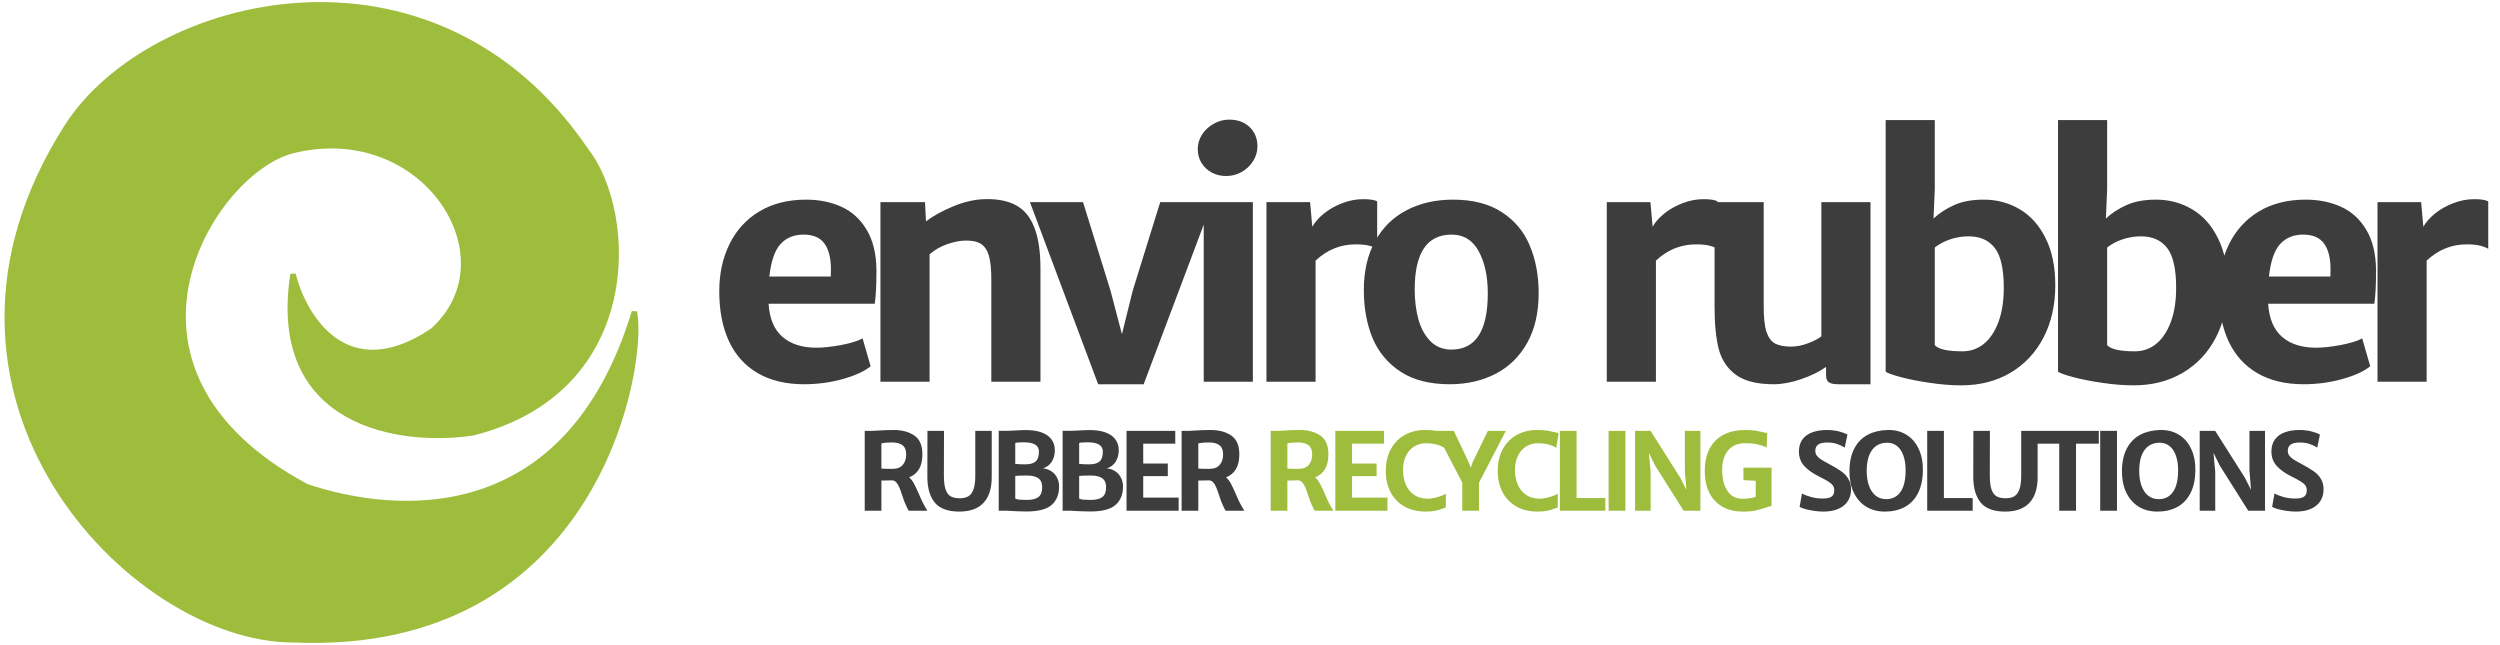
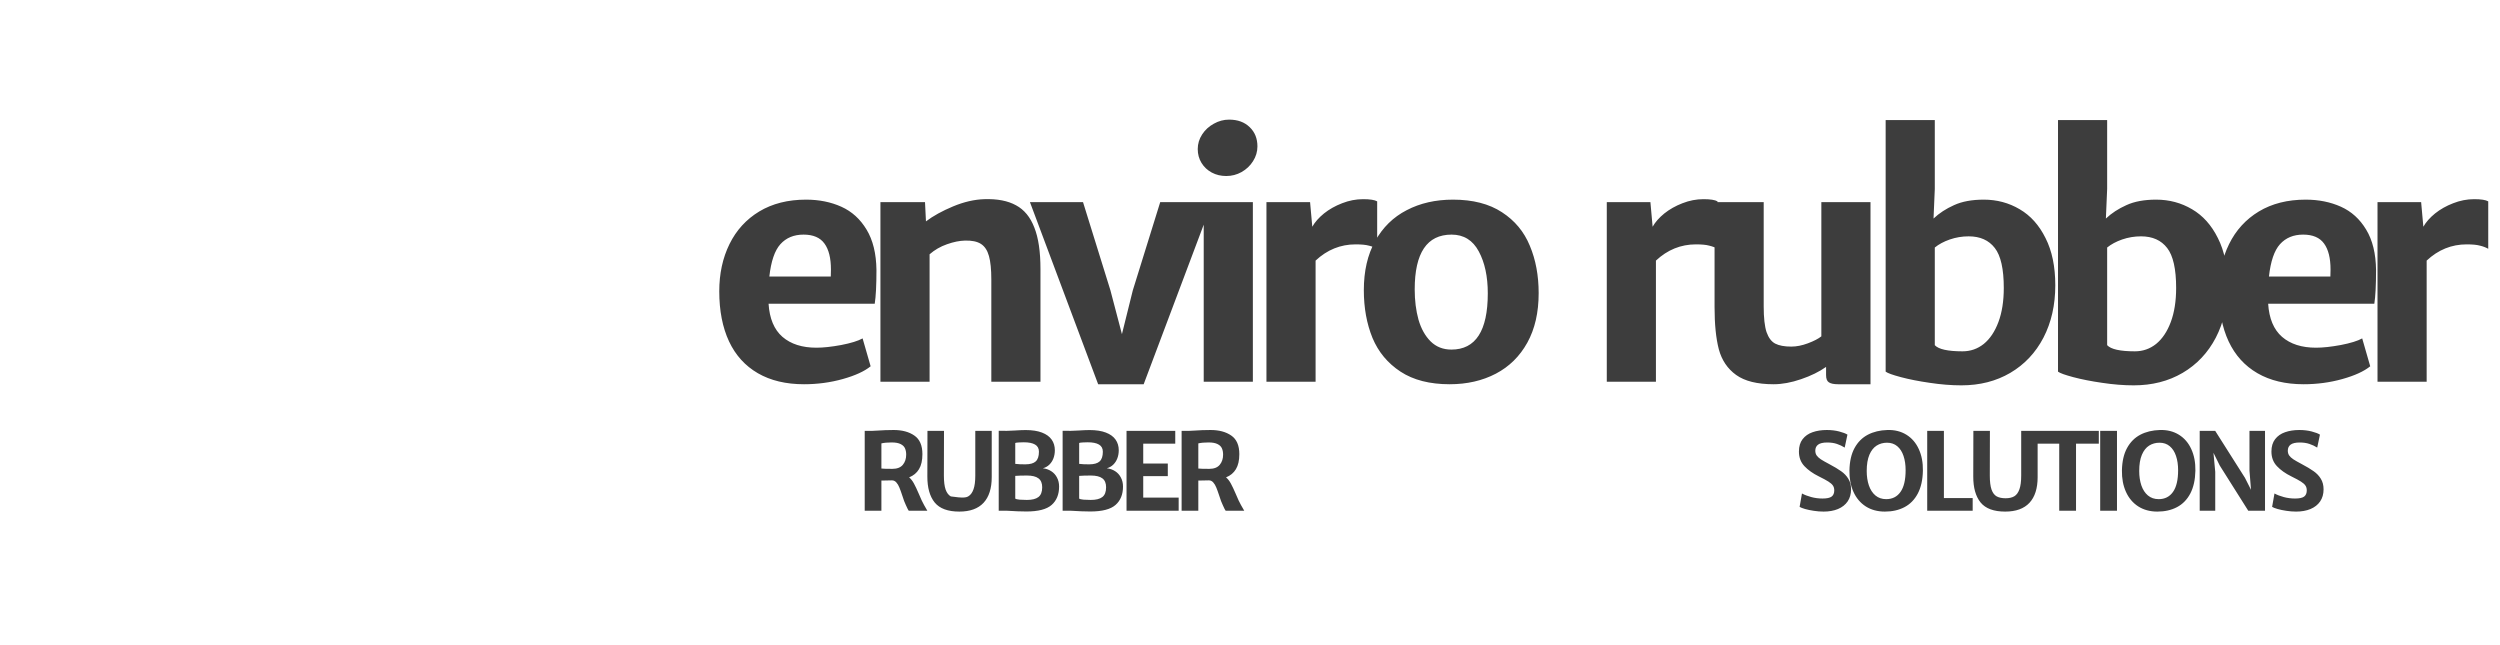
<svg xmlns="http://www.w3.org/2000/svg" width="465" height="120" viewBox="0 0 465 120" fill="none">
-   <path d="M80.5 61.5C64.5 72.3 56.5 59 54.5 51C50.1 79.4 75 82.5 88 80.5C119.5 72.5 118 39.5 109 28C80.5 -14 27.86 -0.5 12.5 23.5C-19.5 73.5 24.5 119 54.5 119C111 121.5 120 68 118 58C105.5 99 73.333 96 57 90.5C16 68.5 39.5 31.674 54.5 28C79 22 95.5 48 80.5 61.5Z" fill="#9EBD3D" stroke="#9EBD3D" />
  <path d="M163.021 50.228C163.021 53.041 162.914 55.131 162.699 56.498H142.953C143.129 59.252 143.988 61.303 145.531 62.65C147.094 63.998 149.203 64.672 151.859 64.672C153.129 64.672 154.662 64.506 156.459 64.174C158.275 63.822 159.604 63.412 160.443 62.943L161.938 68.129C160.785 69.066 159.057 69.857 156.752 70.502C154.447 71.147 152.045 71.469 149.545 71.469C146.186 71.469 143.324 70.785 140.961 69.418C138.598 68.051 136.811 66.078 135.6 63.5C134.389 60.902 133.783 57.797 133.783 54.184C133.783 50.902 134.418 47.973 135.688 45.395C136.957 42.816 138.803 40.795 141.225 39.33C143.666 37.865 146.566 37.133 149.926 37.133C152.348 37.133 154.535 37.572 156.488 38.451C158.441 39.33 160.004 40.746 161.176 42.699C162.367 44.652 162.982 47.162 163.021 50.228ZM154.525 51.43C154.545 51.137 154.555 50.707 154.555 50.141C154.555 48.012 154.154 46.4 153.354 45.307C152.553 44.193 151.254 43.637 149.457 43.637C147.66 43.637 146.225 44.232 145.15 45.424C144.096 46.596 143.412 48.598 143.1 51.43H154.525ZM172.052 37.602L172.228 41.176C173.575 40.16 175.255 39.232 177.267 38.393C179.279 37.553 181.222 37.103 183.097 37.045C185.499 36.967 187.462 37.348 188.986 38.188C190.509 39.008 191.642 40.385 192.384 42.318C193.146 44.232 193.527 46.81 193.527 50.053V71H184.386V52.016C184.386 50.121 184.239 48.656 183.946 47.621C183.654 46.566 183.155 45.815 182.452 45.365C181.749 44.916 180.753 44.711 179.464 44.75C178.487 44.77 177.384 44.994 176.154 45.424C174.923 45.853 173.839 46.478 172.902 47.299V71H163.761V37.602H172.052ZM225.467 37.602L212.723 71.469H204.256L191.571 37.602H201.444L206.541 54.008L208.68 62.152L210.702 54.008L215.799 37.602H225.467ZM233.033 37.602V71H223.892V37.602H233.033ZM222.779 27.729C222.779 26.752 223.052 25.844 223.599 25.004C224.146 24.164 224.869 23.5 225.767 23.012C226.666 22.504 227.613 22.25 228.609 22.25C230.211 22.25 231.49 22.719 232.447 23.656C233.404 24.574 233.882 25.766 233.882 27.23C233.882 28.207 233.609 29.125 233.062 29.984C232.535 30.824 231.822 31.498 230.923 32.006C230.045 32.494 229.097 32.738 228.082 32.738C227.086 32.738 226.187 32.523 225.386 32.094C224.586 31.664 223.951 31.068 223.482 30.307C223.013 29.545 222.779 28.686 222.779 27.729ZM253.548 37.045C254.817 37.045 255.686 37.182 256.155 37.455V46.273C255.706 46.02 255.188 45.824 254.602 45.688C254.036 45.531 253.216 45.453 252.141 45.453C249.329 45.453 246.848 46.459 244.7 48.471V71H235.559V37.602H243.675L244.085 42.172C244.573 41.312 245.296 40.492 246.253 39.711C247.229 38.93 248.352 38.295 249.622 37.807C250.911 37.299 252.22 37.045 253.548 37.045ZM253.672 53.978C253.672 50.404 254.375 47.357 255.781 44.838C257.188 42.299 259.141 40.385 261.641 39.096C264.141 37.787 267.012 37.133 270.254 37.133C273.945 37.133 276.982 37.914 279.365 39.477C281.748 41.02 283.477 43.1 284.551 45.717C285.645 48.315 286.191 51.254 286.191 54.535C286.191 58.129 285.488 61.195 284.082 63.734C282.676 66.273 280.723 68.197 278.223 69.506C275.723 70.814 272.861 71.469 269.639 71.469C265.928 71.469 262.881 70.688 260.498 69.125C258.115 67.562 256.377 65.473 255.283 62.855C254.209 60.219 253.672 57.26 253.672 53.978ZM276.729 54.565C276.729 51.44 276.172 48.842 275.059 46.772C273.945 44.682 272.256 43.637 269.99 43.637C265.42 43.637 263.135 47.035 263.135 53.832C263.135 55.883 263.369 57.758 263.838 59.457C264.326 61.137 265.078 62.484 266.094 63.5C267.129 64.516 268.418 65.023 269.961 65.023C274.473 65.023 276.729 61.537 276.729 54.565ZM316.85 37.045C318.12 37.045 318.989 37.182 319.457 37.455V46.273C319.008 46.02 318.491 45.824 317.905 45.688C317.338 45.531 316.518 45.453 315.444 45.453C312.631 45.453 310.151 46.459 308.002 48.471V71H298.862V37.602H306.977L307.387 42.172C307.875 41.312 308.598 40.492 309.555 39.711C310.532 38.93 311.655 38.295 312.924 37.807C314.213 37.299 315.522 37.045 316.85 37.045ZM347.912 37.602V71.469H341.877C341.095 71.469 340.529 71.352 340.177 71.117C339.826 70.902 339.65 70.453 339.65 69.769V68.246C338.38 69.144 336.828 69.906 334.992 70.531C333.175 71.156 331.476 71.469 329.894 71.469C326.847 71.469 324.523 70.893 322.921 69.74C321.32 68.588 320.246 66.996 319.699 64.965C319.171 62.934 318.908 60.316 318.908 57.113V37.602H328.048V57.025C328.048 59.115 328.224 60.697 328.576 61.772C328.947 62.826 329.484 63.539 330.187 63.91C330.91 64.281 331.906 64.467 333.175 64.467C334.152 64.467 335.187 64.262 336.281 63.852C337.375 63.441 338.205 63.012 338.771 62.562V37.602H347.912ZM368.983 37.133C371.425 37.133 373.651 37.728 375.663 38.92C377.675 40.092 379.276 41.879 380.468 44.281C381.679 46.664 382.284 49.594 382.284 53.07C382.284 56.723 381.552 59.965 380.087 62.797C378.622 65.609 376.561 67.797 373.905 69.359C371.268 70.902 368.241 71.674 364.823 71.674C362.948 71.674 360.985 71.518 358.934 71.205C356.903 70.912 355.116 70.561 353.573 70.15C352.03 69.74 351.083 69.398 350.731 69.125V22.338H359.872V35.141L359.637 40.648C360.692 39.652 361.962 38.822 363.446 38.158C364.93 37.475 366.776 37.133 368.983 37.133ZM372.704 53.568C372.704 50.033 372.147 47.553 371.034 46.127C369.921 44.682 368.3 43.959 366.171 43.959C364.96 43.959 363.788 44.154 362.655 44.545C361.542 44.935 360.614 45.434 359.872 46.039V64.203C360.575 64.965 362.294 65.346 365.028 65.346C366.512 65.346 367.831 64.887 368.983 63.969C370.136 63.031 371.044 61.674 371.708 59.897C372.372 58.119 372.704 56.01 372.704 53.568ZM401.041 37.133C403.482 37.133 405.709 37.728 407.721 38.92C409.732 40.092 411.334 41.879 412.525 44.281C413.736 46.664 414.342 49.594 414.342 53.07C414.342 56.723 413.609 59.965 412.145 62.797C410.68 65.609 408.619 67.797 405.963 69.359C403.326 70.902 400.299 71.674 396.881 71.674C395.006 71.674 393.043 71.518 390.992 71.205C388.961 70.912 387.174 70.561 385.631 70.15C384.088 69.74 383.141 69.398 382.789 69.125V22.338H391.93V35.141L391.695 40.648C392.75 39.652 394.02 38.822 395.504 38.158C396.988 37.475 398.834 37.133 401.041 37.133ZM404.762 53.568C404.762 50.033 404.205 47.553 403.092 46.127C401.979 44.682 400.357 43.959 398.229 43.959C397.018 43.959 395.846 44.154 394.713 44.545C393.6 44.935 392.672 45.434 391.93 46.039V64.203C392.633 64.965 394.352 65.346 397.086 65.346C398.57 65.346 399.889 64.887 401.041 63.969C402.193 63.031 403.102 61.674 403.766 59.897C404.43 58.119 404.762 56.01 404.762 53.568ZM441.946 50.228C441.946 53.041 441.839 55.131 441.624 56.498H421.878C422.054 59.252 422.913 61.303 424.456 62.65C426.019 63.998 428.128 64.672 430.784 64.672C432.054 64.672 433.587 64.506 435.384 64.174C437.2 63.822 438.529 63.412 439.368 62.943L440.862 68.129C439.71 69.066 437.982 69.857 435.677 70.502C433.372 71.147 430.97 71.469 428.47 71.469C425.111 71.469 422.249 70.785 419.886 69.418C417.523 68.051 415.736 66.078 414.525 63.5C413.314 60.902 412.708 57.797 412.708 54.184C412.708 50.902 413.343 47.973 414.612 45.395C415.882 42.816 417.728 40.795 420.15 39.33C422.591 37.865 425.491 37.133 428.851 37.133C431.273 37.133 433.46 37.572 435.413 38.451C437.366 39.33 438.929 40.746 440.101 42.699C441.292 44.652 441.907 47.162 441.946 50.228ZM433.45 51.43C433.47 51.137 433.48 50.707 433.48 50.141C433.48 48.012 433.079 46.4 432.279 45.307C431.478 44.193 430.179 43.637 428.382 43.637C426.585 43.637 425.15 44.232 424.075 45.424C423.021 46.596 422.337 48.598 422.025 51.43H433.45ZM460.205 37.045C461.475 37.045 462.344 37.182 462.813 37.455V46.273C462.364 46.02 461.846 45.824 461.26 45.688C460.694 45.531 459.873 45.453 458.799 45.453C455.987 45.453 453.506 46.459 451.358 48.471V71H442.217V37.602H450.332L450.743 42.172C451.231 41.312 451.954 40.492 452.911 39.711C453.887 38.93 455.01 38.295 456.28 37.807C457.569 37.299 458.877 37.045 460.205 37.045Z" fill="#3D3D3D" />
-   <path d="M172.486 95H169.029C168.964 94.909 168.899 94.801 168.834 94.678C168.769 94.547 168.697 94.394 168.619 94.219L168.482 93.926C168.372 93.691 168.268 93.447 168.17 93.193C168.079 92.933 167.962 92.588 167.818 92.158C167.617 91.54 167.438 91.045 167.281 90.674C167.132 90.296 166.943 89.981 166.715 89.727C166.487 89.473 166.217 89.346 165.904 89.346C165.24 89.372 164.586 89.385 163.941 89.385V95H160.836V80.137H162.271C162.604 80.137 162.984 80.117 163.414 80.078C163.772 80.052 164.189 80.029 164.664 80.01C165.139 79.99 165.657 79.981 166.217 79.981C167.799 79.981 169.085 80.326 170.074 81.016C171.07 81.699 171.568 82.852 171.568 84.473C171.568 85.638 171.357 86.569 170.934 87.266C170.517 87.962 169.905 88.47 169.098 88.789C169.443 89.082 169.742 89.466 169.996 89.941C170.257 90.417 170.562 91.064 170.914 91.885C171.292 92.796 171.611 93.477 171.871 93.926L172.486 95ZM163.941 87.148C164.267 87.188 164.947 87.207 165.982 87.207C166.861 87.207 167.509 86.956 167.926 86.455C168.342 85.954 168.551 85.322 168.551 84.561C168.551 84.118 168.479 83.734 168.336 83.408C168.199 83.076 167.932 82.809 167.535 82.607C167.138 82.399 166.575 82.295 165.846 82.295C165.071 82.295 164.436 82.353 163.941 82.471V87.148ZM172.508 80.137H175.584L175.564 88.457C175.564 89.583 175.672 90.453 175.887 91.064C176.108 91.676 176.43 92.1 176.854 92.334C177.277 92.562 177.83 92.676 178.514 92.676C179.171 92.676 179.708 92.552 180.125 92.305C180.542 92.051 180.857 91.618 181.072 91.006C181.294 90.387 181.404 89.538 181.404 88.457V80.137H184.461V88.75C184.461 90.84 183.953 92.432 182.938 93.525C181.922 94.613 180.418 95.156 178.426 95.156C176.303 95.156 174.78 94.593 173.855 93.467C172.938 92.334 172.482 90.719 172.488 88.623L172.508 80.137ZM187.266 80.137C187.533 80.137 187.998 80.117 188.662 80.078C189.567 80.019 190.267 79.99 190.762 79.99C191.986 79.99 193.001 80.147 193.809 80.459C194.622 80.772 195.225 81.211 195.615 81.777C196.006 82.337 196.201 82.995 196.201 83.75C196.201 84.29 196.113 84.792 195.938 85.254C195.762 85.716 195.505 86.11 195.166 86.436C194.834 86.755 194.437 86.976 193.975 87.1C194.561 87.165 195.081 87.347 195.537 87.647C195.993 87.939 196.348 88.333 196.602 88.828C196.862 89.316 196.992 89.873 196.992 90.498C196.992 91.963 196.53 93.102 195.605 93.916C194.681 94.73 193.115 95.137 190.908 95.137C189.964 95.137 188.773 95.091 187.334 95H185.762V80.127L187.266 80.137ZM190.703 86.367C191.602 86.367 192.249 86.185 192.646 85.82C193.044 85.456 193.242 84.853 193.242 84.014C193.242 83.408 193.001 82.966 192.52 82.686C192.044 82.406 191.348 82.266 190.43 82.266C190.169 82.266 189.863 82.275 189.512 82.295C189.16 82.314 188.936 82.347 188.838 82.393V86.279C189.014 86.312 189.297 86.335 189.688 86.348C190.078 86.361 190.417 86.367 190.703 86.367ZM190.996 92.988C191.966 92.988 192.682 92.809 193.145 92.451C193.613 92.093 193.848 91.488 193.848 90.635C193.848 89.873 193.617 89.32 193.154 88.975C192.699 88.623 191.976 88.447 190.986 88.447C190.609 88.447 190.189 88.454 189.727 88.467C189.264 88.48 188.968 88.496 188.838 88.516V92.734C188.962 92.832 189.235 92.9 189.658 92.939C190.088 92.972 190.534 92.988 190.996 92.988ZM199.152 80.137C199.419 80.137 199.885 80.117 200.549 80.078C201.454 80.019 202.154 79.99 202.648 79.99C203.872 79.99 204.888 80.147 205.695 80.459C206.509 80.772 207.111 81.211 207.502 81.777C207.893 82.337 208.088 82.995 208.088 83.75C208.088 84.29 208 84.792 207.824 85.254C207.648 85.716 207.391 86.11 207.053 86.436C206.721 86.755 206.324 86.976 205.861 87.1C206.447 87.165 206.968 87.347 207.424 87.647C207.88 87.939 208.234 88.333 208.488 88.828C208.749 89.316 208.879 89.873 208.879 90.498C208.879 91.963 208.417 93.102 207.492 93.916C206.568 94.73 205.002 95.137 202.795 95.137C201.851 95.137 200.66 95.091 199.221 95H197.648V80.127L199.152 80.137ZM202.59 86.367C203.488 86.367 204.136 86.185 204.533 85.82C204.93 85.456 205.129 84.853 205.129 84.014C205.129 83.408 204.888 82.966 204.406 82.686C203.931 82.406 203.234 82.266 202.316 82.266C202.056 82.266 201.75 82.275 201.398 82.295C201.047 82.314 200.822 82.347 200.725 82.393V86.279C200.9 86.312 201.184 86.335 201.574 86.348C201.965 86.361 202.303 86.367 202.59 86.367ZM202.883 92.988C203.853 92.988 204.569 92.809 205.031 92.451C205.5 92.093 205.734 91.488 205.734 90.635C205.734 89.873 205.503 89.32 205.041 88.975C204.585 88.623 203.863 88.447 202.873 88.447C202.495 88.447 202.076 88.454 201.613 88.467C201.151 88.48 200.855 88.496 200.725 88.516V92.734C200.848 92.832 201.122 92.9 201.545 92.939C201.975 92.972 202.421 92.988 202.883 92.988ZM218.598 80.137V82.519H212.641V86.211H217.211V88.564H212.641V92.549H219.232V95H209.535V80.137H218.598ZM231.432 95H227.975C227.91 94.909 227.844 94.801 227.779 94.678C227.714 94.547 227.643 94.394 227.564 94.219L227.428 93.926C227.317 93.691 227.213 93.447 227.115 93.193C227.024 92.933 226.907 92.588 226.764 92.158C226.562 91.54 226.383 91.045 226.227 90.674C226.077 90.296 225.888 89.981 225.66 89.727C225.432 89.473 225.162 89.346 224.85 89.346C224.186 89.372 223.531 89.385 222.887 89.385V95H219.781V80.137H221.217C221.549 80.137 221.93 80.117 222.359 80.078C222.717 80.052 223.134 80.029 223.609 80.01C224.085 79.99 224.602 79.981 225.162 79.981C226.744 79.981 228.03 80.326 229.02 81.016C230.016 81.699 230.514 82.852 230.514 84.473C230.514 85.638 230.302 86.569 229.879 87.266C229.462 87.962 228.85 88.47 228.043 88.789C228.388 89.082 228.688 89.466 228.941 89.941C229.202 90.417 229.508 91.064 229.859 91.885C230.237 92.796 230.556 93.477 230.816 93.926L231.432 95ZM222.887 87.148C223.212 87.188 223.893 87.207 224.928 87.207C225.807 87.207 226.454 86.956 226.871 86.455C227.288 85.954 227.496 85.322 227.496 84.561C227.496 84.118 227.424 83.734 227.281 83.408C227.145 83.076 226.878 82.809 226.48 82.607C226.083 82.399 225.52 82.295 224.791 82.295C224.016 82.295 223.382 82.353 222.887 82.471V87.148ZM335.166 91.787C335.641 92.047 336.214 92.269 336.885 92.451C337.555 92.633 338.258 92.725 338.994 92.725C339.795 92.725 340.358 92.604 340.684 92.363C341.009 92.116 341.172 91.732 341.172 91.211C341.172 90.859 341.09 90.563 340.928 90.322C340.765 90.075 340.488 89.828 340.098 89.58C339.714 89.333 339.111 89.007 338.291 88.603C337.197 88.063 336.309 87.432 335.625 86.709C334.941 85.986 334.6 85.078 334.6 83.984C334.6 83.047 334.827 82.282 335.283 81.689C335.745 81.091 336.364 80.658 337.139 80.391C337.92 80.117 338.802 79.981 339.785 79.981C340.632 79.981 341.4 80.072 342.09 80.254C342.786 80.436 343.298 80.632 343.623 80.84L343.115 83.252C342.673 82.972 342.188 82.744 341.66 82.568C341.139 82.393 340.544 82.305 339.873 82.305C339.085 82.305 338.516 82.438 338.164 82.705C337.819 82.966 337.646 83.34 337.646 83.828C337.646 84.173 337.731 84.469 337.9 84.717C338.076 84.964 338.333 85.202 338.672 85.43C339.01 85.651 339.525 85.944 340.215 86.309C341.152 86.803 341.898 87.249 342.451 87.647C343.011 88.037 343.457 88.506 343.789 89.053C344.128 89.6 344.297 90.254 344.297 91.016C344.297 91.888 344.085 92.637 343.662 93.262C343.239 93.88 342.64 94.352 341.865 94.678C341.097 94.997 340.205 95.156 339.189 95.156C338.584 95.156 337.972 95.107 337.354 95.01C336.742 94.919 336.198 94.805 335.723 94.668C335.254 94.531 334.922 94.401 334.727 94.277L335.166 91.787ZM343.996 87.49C344.029 85.824 344.344 84.44 344.943 83.34C345.549 82.233 346.372 81.406 347.414 80.859C348.462 80.312 349.676 80.019 351.057 79.981C352.404 79.941 353.583 80.234 354.592 80.859C355.601 81.484 356.369 82.376 356.896 83.535C357.43 84.694 357.684 86.032 357.658 87.549C357.626 89.242 357.31 90.658 356.711 91.797C356.112 92.93 355.288 93.773 354.24 94.326C353.192 94.88 351.975 95.156 350.588 95.156C349.221 95.156 348.033 94.834 347.023 94.189C346.021 93.538 345.259 92.633 344.738 91.475C344.217 90.316 343.97 88.988 343.996 87.49ZM354.445 87.451C354.445 86.455 354.315 85.573 354.055 84.805C353.801 84.037 353.413 83.434 352.893 82.998C352.378 82.562 351.743 82.344 350.988 82.344C350.266 82.344 349.621 82.523 349.055 82.881C348.488 83.239 348.039 83.809 347.707 84.59C347.375 85.371 347.209 86.374 347.209 87.598C347.209 88.594 347.342 89.489 347.609 90.283C347.883 91.078 348.29 91.703 348.83 92.158C349.377 92.614 350.044 92.842 350.832 92.842C351.971 92.842 352.857 92.396 353.488 91.504C354.126 90.612 354.445 89.261 354.445 87.451ZM361.566 80.137V92.637H366.918V95H358.461V80.137H361.566ZM367.047 80.137H370.123L370.104 88.457C370.104 89.583 370.211 90.453 370.426 91.064C370.647 91.676 370.969 92.1 371.393 92.334C371.816 92.562 372.369 92.676 373.053 92.676C373.71 92.676 374.247 92.552 374.664 92.305C375.081 92.051 375.396 91.618 375.611 91.006C375.833 90.387 375.943 89.538 375.943 88.457V80.137H379V88.75C379 90.84 378.492 92.432 377.477 93.525C376.461 94.613 374.957 95.156 372.965 95.156C370.842 95.156 369.319 94.593 368.395 93.467C367.477 92.334 367.021 90.719 367.027 88.623L367.047 80.137ZM378.758 82.519V80.137H390.379V82.519H386.141V95H383.016V82.519H378.758ZM393.76 80.137V95H390.635V80.137H393.76ZM394.68 87.49C394.712 85.824 395.028 84.44 395.627 83.34C396.232 82.233 397.056 81.406 398.098 80.859C399.146 80.312 400.36 80.019 401.74 79.981C403.088 79.941 404.266 80.234 405.275 80.859C406.285 81.484 407.053 82.376 407.58 83.535C408.114 84.694 408.368 86.032 408.342 87.549C408.309 89.242 407.993 90.658 407.395 91.797C406.796 92.93 405.972 93.773 404.924 94.326C403.876 94.88 402.658 95.156 401.271 95.156C399.904 95.156 398.716 94.834 397.707 94.189C396.704 93.538 395.943 92.633 395.422 91.475C394.901 90.316 394.654 88.988 394.68 87.49ZM405.129 87.451C405.129 86.455 404.999 85.573 404.738 84.805C404.484 84.037 404.097 83.434 403.576 82.998C403.062 82.562 402.427 82.344 401.672 82.344C400.949 82.344 400.305 82.523 399.738 82.881C399.172 83.239 398.723 83.809 398.391 84.59C398.059 85.371 397.893 86.374 397.893 87.598C397.893 88.594 398.026 89.489 398.293 90.283C398.566 91.078 398.973 91.703 399.514 92.158C400.061 92.614 400.728 92.842 401.516 92.842C402.655 92.842 403.54 92.396 404.172 91.504C404.81 90.612 405.129 89.261 405.129 87.451ZM421.293 80.137V95H418.178L412.875 86.592L411.703 84.219L412.035 87.764V95H409.145V80.137H412.025L417.562 88.877L418.686 91.103L418.402 87.529V80.137H421.293ZM423.053 91.787C423.528 92.047 424.101 92.269 424.771 92.451C425.442 92.633 426.145 92.725 426.881 92.725C427.682 92.725 428.245 92.604 428.57 92.363C428.896 92.116 429.059 91.732 429.059 91.211C429.059 90.859 428.977 90.563 428.814 90.322C428.652 90.075 428.375 89.828 427.984 89.58C427.6 89.333 426.998 89.007 426.178 88.603C425.084 88.063 424.195 87.432 423.512 86.709C422.828 85.986 422.486 85.078 422.486 83.984C422.486 83.047 422.714 82.282 423.17 81.689C423.632 81.091 424.251 80.658 425.025 80.391C425.807 80.117 426.689 79.981 427.672 79.981C428.518 79.981 429.286 80.072 429.977 80.254C430.673 80.436 431.184 80.632 431.51 80.84L431.002 83.252C430.559 82.972 430.074 82.744 429.547 82.568C429.026 82.393 428.43 82.305 427.76 82.305C426.972 82.305 426.402 82.438 426.051 82.705C425.706 82.966 425.533 83.34 425.533 83.828C425.533 84.173 425.618 84.469 425.787 84.717C425.963 84.964 426.22 85.202 426.559 85.43C426.897 85.651 427.411 85.944 428.102 86.309C429.039 86.803 429.785 87.249 430.338 87.647C430.898 88.037 431.344 88.506 431.676 89.053C432.014 89.6 432.184 90.254 432.184 91.016C432.184 91.888 431.972 92.637 431.549 93.262C431.126 93.88 430.527 94.352 429.752 94.678C428.984 94.997 428.092 95.156 427.076 95.156C426.471 95.156 425.859 95.107 425.24 95.01C424.628 94.919 424.085 94.805 423.609 94.668C423.141 94.531 422.809 94.401 422.613 94.277L423.053 91.787Z" fill="#3D3D3D" />
-   <path d="M247.998 95H244.541C244.476 94.909 244.411 94.801 244.346 94.678C244.281 94.547 244.209 94.394 244.131 94.219L243.994 93.926C243.883 93.691 243.779 93.447 243.682 93.193C243.59 92.933 243.473 92.588 243.33 92.158C243.128 91.54 242.949 91.045 242.793 90.674C242.643 90.296 242.454 89.981 242.227 89.727C241.999 89.473 241.729 89.346 241.416 89.346C240.752 89.372 240.098 89.385 239.453 89.385V95H236.348V80.137H237.783C238.115 80.137 238.496 80.117 238.926 80.078C239.284 80.052 239.701 80.029 240.176 80.01C240.651 79.99 241.169 79.981 241.729 79.981C243.311 79.981 244.596 80.326 245.586 81.016C246.582 81.699 247.08 82.852 247.08 84.473C247.08 85.638 246.868 86.569 246.445 87.266C246.029 87.962 245.417 88.47 244.609 88.789C244.954 89.082 245.254 89.466 245.508 89.941C245.768 90.417 246.074 91.064 246.426 91.885C246.803 92.796 247.122 93.477 247.383 93.926L247.998 95ZM239.453 87.148C239.779 87.188 240.459 87.207 241.494 87.207C242.373 87.207 243.021 86.956 243.438 86.455C243.854 85.954 244.062 85.322 244.062 84.561C244.062 84.118 243.991 83.734 243.848 83.408C243.711 83.076 243.444 82.809 243.047 82.607C242.65 82.399 242.087 82.295 241.357 82.295C240.583 82.295 239.948 82.353 239.453 82.471V87.148ZM257.434 80.137V82.519H251.477V86.211H256.047V88.564H251.477V92.549H258.068V95H248.371V80.137H257.434ZM265.043 79.981C265.766 79.981 266.365 80.016 266.84 80.088C267.322 80.159 267.836 80.264 268.383 80.4C268.78 80.492 269.014 80.544 269.086 80.557L268.637 83.291C268.598 83.272 268.428 83.18 268.129 83.018C267.829 82.848 267.426 82.712 266.918 82.607C266.41 82.497 265.85 82.441 265.238 82.441C264.431 82.441 263.702 82.64 263.051 83.037C262.406 83.434 261.895 84.01 261.518 84.766C261.146 85.514 260.961 86.397 260.961 87.412C260.961 88.441 261.14 89.362 261.498 90.176C261.863 90.983 262.383 91.615 263.061 92.07C263.744 92.526 264.548 92.754 265.473 92.754C265.896 92.754 266.339 92.705 266.801 92.607C267.27 92.503 267.693 92.38 268.07 92.236C268.454 92.087 268.738 91.947 268.92 91.816L268.93 94.375C268.52 94.538 268.155 94.671 267.836 94.775C267.523 94.88 267.143 94.967 266.693 95.039C266.244 95.117 265.74 95.156 265.18 95.156C263.676 95.156 262.364 94.844 261.244 94.219C260.124 93.587 259.262 92.702 258.656 91.562C258.057 90.423 257.758 89.105 257.758 87.607C257.758 86.012 258.077 84.642 258.715 83.496C259.359 82.344 260.232 81.471 261.332 80.879C262.439 80.28 263.676 79.981 265.043 79.981ZM275.094 89.795V95H271.979V89.775L266.988 80.137H270.406L273.141 85.898L273.57 87.002L273.941 85.898L276.754 80.137H280.084L275.094 89.795ZM285.867 79.981C286.59 79.981 287.189 80.016 287.664 80.088C288.146 80.159 288.66 80.264 289.207 80.4C289.604 80.492 289.839 80.544 289.91 80.557L289.461 83.291C289.422 83.272 289.253 83.18 288.953 83.018C288.654 82.848 288.25 82.712 287.742 82.607C287.234 82.497 286.674 82.441 286.062 82.441C285.255 82.441 284.526 82.64 283.875 83.037C283.23 83.434 282.719 84.01 282.342 84.766C281.971 85.514 281.785 86.397 281.785 87.412C281.785 88.441 281.964 89.362 282.322 90.176C282.687 90.983 283.208 91.615 283.885 92.07C284.568 92.526 285.372 92.754 286.297 92.754C286.72 92.754 287.163 92.705 287.625 92.607C288.094 92.503 288.517 92.38 288.895 92.236C289.279 92.087 289.562 91.947 289.744 91.816L289.754 94.375C289.344 94.538 288.979 94.671 288.66 94.775C288.348 94.88 287.967 94.967 287.518 95.039C287.068 95.117 286.564 95.156 286.004 95.156C284.5 95.156 283.188 94.844 282.068 94.219C280.949 93.587 280.086 92.702 279.48 91.562C278.882 90.423 278.582 89.105 278.582 87.607C278.582 86.012 278.901 84.642 279.539 83.496C280.184 82.344 281.056 81.471 282.156 80.879C283.263 80.28 284.5 79.981 285.867 79.981ZM293.242 80.137V92.637H298.594V95H290.137V80.137H293.242ZM302.326 80.137V95H299.201V80.137H302.326ZM316.273 80.137V95H313.158L307.855 86.592L306.684 84.219L307.016 87.764V95H304.125V80.137H307.006L312.543 88.877L313.666 91.103L313.383 87.529V80.137H316.273ZM329.508 86.992V94.121C329.378 94.128 329.238 94.154 329.088 94.199C328.938 94.245 328.73 94.313 328.463 94.404C327.805 94.632 327.161 94.814 326.529 94.951C325.904 95.088 325.123 95.156 324.186 95.156C322.701 95.156 321.425 94.85 320.357 94.238C319.29 93.62 318.476 92.747 317.916 91.621C317.363 90.488 317.086 89.163 317.086 87.647C317.086 85.928 317.405 84.495 318.043 83.35C318.688 82.204 319.566 81.357 320.68 80.811C321.793 80.257 323.066 79.981 324.498 79.981C325.253 79.981 325.859 80.013 326.314 80.078C326.77 80.143 327.268 80.241 327.809 80.371C328.141 80.456 328.437 80.521 328.697 80.566L328.6 83.232C328.053 82.972 327.483 82.777 326.891 82.647C326.298 82.51 325.504 82.441 324.508 82.441C323.648 82.441 322.903 82.64 322.271 83.037C321.646 83.428 321.165 83.994 320.826 84.736C320.488 85.472 320.318 86.354 320.318 87.383C320.318 88.412 320.455 89.333 320.729 90.147C321.002 90.954 321.419 91.595 321.979 92.07C322.538 92.539 323.235 92.773 324.068 92.773C325.064 92.773 325.895 92.65 326.559 92.402V89.424L324.283 89.307V86.992H329.508Z" fill="#9EBD3D" />
+   <path d="M172.486 95H169.029C168.964 94.909 168.899 94.801 168.834 94.678C168.769 94.547 168.697 94.394 168.619 94.219L168.482 93.926C168.372 93.691 168.268 93.447 168.17 93.193C168.079 92.933 167.962 92.588 167.818 92.158C167.617 91.54 167.438 91.045 167.281 90.674C167.132 90.296 166.943 89.981 166.715 89.727C166.487 89.473 166.217 89.346 165.904 89.346C165.24 89.372 164.586 89.385 163.941 89.385V95H160.836V80.137H162.271C162.604 80.137 162.984 80.117 163.414 80.078C163.772 80.052 164.189 80.029 164.664 80.01C165.139 79.99 165.657 79.981 166.217 79.981C167.799 79.981 169.085 80.326 170.074 81.016C171.07 81.699 171.568 82.852 171.568 84.473C171.568 85.638 171.357 86.569 170.934 87.266C170.517 87.962 169.905 88.47 169.098 88.789C169.443 89.082 169.742 89.466 169.996 89.941C170.257 90.417 170.562 91.064 170.914 91.885C171.292 92.796 171.611 93.477 171.871 93.926L172.486 95ZM163.941 87.148C164.267 87.188 164.947 87.207 165.982 87.207C166.861 87.207 167.509 86.956 167.926 86.455C168.342 85.954 168.551 85.322 168.551 84.561C168.551 84.118 168.479 83.734 168.336 83.408C168.199 83.076 167.932 82.809 167.535 82.607C167.138 82.399 166.575 82.295 165.846 82.295C165.071 82.295 164.436 82.353 163.941 82.471V87.148ZM172.508 80.137H175.584L175.564 88.457C175.564 89.583 175.672 90.453 175.887 91.064C176.108 91.676 176.43 92.1 176.854 92.334C179.171 92.676 179.708 92.552 180.125 92.305C180.542 92.051 180.857 91.618 181.072 91.006C181.294 90.387 181.404 89.538 181.404 88.457V80.137H184.461V88.75C184.461 90.84 183.953 92.432 182.938 93.525C181.922 94.613 180.418 95.156 178.426 95.156C176.303 95.156 174.78 94.593 173.855 93.467C172.938 92.334 172.482 90.719 172.488 88.623L172.508 80.137ZM187.266 80.137C187.533 80.137 187.998 80.117 188.662 80.078C189.567 80.019 190.267 79.99 190.762 79.99C191.986 79.99 193.001 80.147 193.809 80.459C194.622 80.772 195.225 81.211 195.615 81.777C196.006 82.337 196.201 82.995 196.201 83.75C196.201 84.29 196.113 84.792 195.938 85.254C195.762 85.716 195.505 86.11 195.166 86.436C194.834 86.755 194.437 86.976 193.975 87.1C194.561 87.165 195.081 87.347 195.537 87.647C195.993 87.939 196.348 88.333 196.602 88.828C196.862 89.316 196.992 89.873 196.992 90.498C196.992 91.963 196.53 93.102 195.605 93.916C194.681 94.73 193.115 95.137 190.908 95.137C189.964 95.137 188.773 95.091 187.334 95H185.762V80.127L187.266 80.137ZM190.703 86.367C191.602 86.367 192.249 86.185 192.646 85.82C193.044 85.456 193.242 84.853 193.242 84.014C193.242 83.408 193.001 82.966 192.52 82.686C192.044 82.406 191.348 82.266 190.43 82.266C190.169 82.266 189.863 82.275 189.512 82.295C189.16 82.314 188.936 82.347 188.838 82.393V86.279C189.014 86.312 189.297 86.335 189.688 86.348C190.078 86.361 190.417 86.367 190.703 86.367ZM190.996 92.988C191.966 92.988 192.682 92.809 193.145 92.451C193.613 92.093 193.848 91.488 193.848 90.635C193.848 89.873 193.617 89.32 193.154 88.975C192.699 88.623 191.976 88.447 190.986 88.447C190.609 88.447 190.189 88.454 189.727 88.467C189.264 88.48 188.968 88.496 188.838 88.516V92.734C188.962 92.832 189.235 92.9 189.658 92.939C190.088 92.972 190.534 92.988 190.996 92.988ZM199.152 80.137C199.419 80.137 199.885 80.117 200.549 80.078C201.454 80.019 202.154 79.99 202.648 79.99C203.872 79.99 204.888 80.147 205.695 80.459C206.509 80.772 207.111 81.211 207.502 81.777C207.893 82.337 208.088 82.995 208.088 83.75C208.088 84.29 208 84.792 207.824 85.254C207.648 85.716 207.391 86.11 207.053 86.436C206.721 86.755 206.324 86.976 205.861 87.1C206.447 87.165 206.968 87.347 207.424 87.647C207.88 87.939 208.234 88.333 208.488 88.828C208.749 89.316 208.879 89.873 208.879 90.498C208.879 91.963 208.417 93.102 207.492 93.916C206.568 94.73 205.002 95.137 202.795 95.137C201.851 95.137 200.66 95.091 199.221 95H197.648V80.127L199.152 80.137ZM202.59 86.367C203.488 86.367 204.136 86.185 204.533 85.82C204.93 85.456 205.129 84.853 205.129 84.014C205.129 83.408 204.888 82.966 204.406 82.686C203.931 82.406 203.234 82.266 202.316 82.266C202.056 82.266 201.75 82.275 201.398 82.295C201.047 82.314 200.822 82.347 200.725 82.393V86.279C200.9 86.312 201.184 86.335 201.574 86.348C201.965 86.361 202.303 86.367 202.59 86.367ZM202.883 92.988C203.853 92.988 204.569 92.809 205.031 92.451C205.5 92.093 205.734 91.488 205.734 90.635C205.734 89.873 205.503 89.32 205.041 88.975C204.585 88.623 203.863 88.447 202.873 88.447C202.495 88.447 202.076 88.454 201.613 88.467C201.151 88.48 200.855 88.496 200.725 88.516V92.734C200.848 92.832 201.122 92.9 201.545 92.939C201.975 92.972 202.421 92.988 202.883 92.988ZM218.598 80.137V82.519H212.641V86.211H217.211V88.564H212.641V92.549H219.232V95H209.535V80.137H218.598ZM231.432 95H227.975C227.91 94.909 227.844 94.801 227.779 94.678C227.714 94.547 227.643 94.394 227.564 94.219L227.428 93.926C227.317 93.691 227.213 93.447 227.115 93.193C227.024 92.933 226.907 92.588 226.764 92.158C226.562 91.54 226.383 91.045 226.227 90.674C226.077 90.296 225.888 89.981 225.66 89.727C225.432 89.473 225.162 89.346 224.85 89.346C224.186 89.372 223.531 89.385 222.887 89.385V95H219.781V80.137H221.217C221.549 80.137 221.93 80.117 222.359 80.078C222.717 80.052 223.134 80.029 223.609 80.01C224.085 79.99 224.602 79.981 225.162 79.981C226.744 79.981 228.03 80.326 229.02 81.016C230.016 81.699 230.514 82.852 230.514 84.473C230.514 85.638 230.302 86.569 229.879 87.266C229.462 87.962 228.85 88.47 228.043 88.789C228.388 89.082 228.688 89.466 228.941 89.941C229.202 90.417 229.508 91.064 229.859 91.885C230.237 92.796 230.556 93.477 230.816 93.926L231.432 95ZM222.887 87.148C223.212 87.188 223.893 87.207 224.928 87.207C225.807 87.207 226.454 86.956 226.871 86.455C227.288 85.954 227.496 85.322 227.496 84.561C227.496 84.118 227.424 83.734 227.281 83.408C227.145 83.076 226.878 82.809 226.48 82.607C226.083 82.399 225.52 82.295 224.791 82.295C224.016 82.295 223.382 82.353 222.887 82.471V87.148ZM335.166 91.787C335.641 92.047 336.214 92.269 336.885 92.451C337.555 92.633 338.258 92.725 338.994 92.725C339.795 92.725 340.358 92.604 340.684 92.363C341.009 92.116 341.172 91.732 341.172 91.211C341.172 90.859 341.09 90.563 340.928 90.322C340.765 90.075 340.488 89.828 340.098 89.58C339.714 89.333 339.111 89.007 338.291 88.603C337.197 88.063 336.309 87.432 335.625 86.709C334.941 85.986 334.6 85.078 334.6 83.984C334.6 83.047 334.827 82.282 335.283 81.689C335.745 81.091 336.364 80.658 337.139 80.391C337.92 80.117 338.802 79.981 339.785 79.981C340.632 79.981 341.4 80.072 342.09 80.254C342.786 80.436 343.298 80.632 343.623 80.84L343.115 83.252C342.673 82.972 342.188 82.744 341.66 82.568C341.139 82.393 340.544 82.305 339.873 82.305C339.085 82.305 338.516 82.438 338.164 82.705C337.819 82.966 337.646 83.34 337.646 83.828C337.646 84.173 337.731 84.469 337.9 84.717C338.076 84.964 338.333 85.202 338.672 85.43C339.01 85.651 339.525 85.944 340.215 86.309C341.152 86.803 341.898 87.249 342.451 87.647C343.011 88.037 343.457 88.506 343.789 89.053C344.128 89.6 344.297 90.254 344.297 91.016C344.297 91.888 344.085 92.637 343.662 93.262C343.239 93.88 342.64 94.352 341.865 94.678C341.097 94.997 340.205 95.156 339.189 95.156C338.584 95.156 337.972 95.107 337.354 95.01C336.742 94.919 336.198 94.805 335.723 94.668C335.254 94.531 334.922 94.401 334.727 94.277L335.166 91.787ZM343.996 87.49C344.029 85.824 344.344 84.44 344.943 83.34C345.549 82.233 346.372 81.406 347.414 80.859C348.462 80.312 349.676 80.019 351.057 79.981C352.404 79.941 353.583 80.234 354.592 80.859C355.601 81.484 356.369 82.376 356.896 83.535C357.43 84.694 357.684 86.032 357.658 87.549C357.626 89.242 357.31 90.658 356.711 91.797C356.112 92.93 355.288 93.773 354.24 94.326C353.192 94.88 351.975 95.156 350.588 95.156C349.221 95.156 348.033 94.834 347.023 94.189C346.021 93.538 345.259 92.633 344.738 91.475C344.217 90.316 343.97 88.988 343.996 87.49ZM354.445 87.451C354.445 86.455 354.315 85.573 354.055 84.805C353.801 84.037 353.413 83.434 352.893 82.998C352.378 82.562 351.743 82.344 350.988 82.344C350.266 82.344 349.621 82.523 349.055 82.881C348.488 83.239 348.039 83.809 347.707 84.59C347.375 85.371 347.209 86.374 347.209 87.598C347.209 88.594 347.342 89.489 347.609 90.283C347.883 91.078 348.29 91.703 348.83 92.158C349.377 92.614 350.044 92.842 350.832 92.842C351.971 92.842 352.857 92.396 353.488 91.504C354.126 90.612 354.445 89.261 354.445 87.451ZM361.566 80.137V92.637H366.918V95H358.461V80.137H361.566ZM367.047 80.137H370.123L370.104 88.457C370.104 89.583 370.211 90.453 370.426 91.064C370.647 91.676 370.969 92.1 371.393 92.334C371.816 92.562 372.369 92.676 373.053 92.676C373.71 92.676 374.247 92.552 374.664 92.305C375.081 92.051 375.396 91.618 375.611 91.006C375.833 90.387 375.943 89.538 375.943 88.457V80.137H379V88.75C379 90.84 378.492 92.432 377.477 93.525C376.461 94.613 374.957 95.156 372.965 95.156C370.842 95.156 369.319 94.593 368.395 93.467C367.477 92.334 367.021 90.719 367.027 88.623L367.047 80.137ZM378.758 82.519V80.137H390.379V82.519H386.141V95H383.016V82.519H378.758ZM393.76 80.137V95H390.635V80.137H393.76ZM394.68 87.49C394.712 85.824 395.028 84.44 395.627 83.34C396.232 82.233 397.056 81.406 398.098 80.859C399.146 80.312 400.36 80.019 401.74 79.981C403.088 79.941 404.266 80.234 405.275 80.859C406.285 81.484 407.053 82.376 407.58 83.535C408.114 84.694 408.368 86.032 408.342 87.549C408.309 89.242 407.993 90.658 407.395 91.797C406.796 92.93 405.972 93.773 404.924 94.326C403.876 94.88 402.658 95.156 401.271 95.156C399.904 95.156 398.716 94.834 397.707 94.189C396.704 93.538 395.943 92.633 395.422 91.475C394.901 90.316 394.654 88.988 394.68 87.49ZM405.129 87.451C405.129 86.455 404.999 85.573 404.738 84.805C404.484 84.037 404.097 83.434 403.576 82.998C403.062 82.562 402.427 82.344 401.672 82.344C400.949 82.344 400.305 82.523 399.738 82.881C399.172 83.239 398.723 83.809 398.391 84.59C398.059 85.371 397.893 86.374 397.893 87.598C397.893 88.594 398.026 89.489 398.293 90.283C398.566 91.078 398.973 91.703 399.514 92.158C400.061 92.614 400.728 92.842 401.516 92.842C402.655 92.842 403.54 92.396 404.172 91.504C404.81 90.612 405.129 89.261 405.129 87.451ZM421.293 80.137V95H418.178L412.875 86.592L411.703 84.219L412.035 87.764V95H409.145V80.137H412.025L417.562 88.877L418.686 91.103L418.402 87.529V80.137H421.293ZM423.053 91.787C423.528 92.047 424.101 92.269 424.771 92.451C425.442 92.633 426.145 92.725 426.881 92.725C427.682 92.725 428.245 92.604 428.57 92.363C428.896 92.116 429.059 91.732 429.059 91.211C429.059 90.859 428.977 90.563 428.814 90.322C428.652 90.075 428.375 89.828 427.984 89.58C427.6 89.333 426.998 89.007 426.178 88.603C425.084 88.063 424.195 87.432 423.512 86.709C422.828 85.986 422.486 85.078 422.486 83.984C422.486 83.047 422.714 82.282 423.17 81.689C423.632 81.091 424.251 80.658 425.025 80.391C425.807 80.117 426.689 79.981 427.672 79.981C428.518 79.981 429.286 80.072 429.977 80.254C430.673 80.436 431.184 80.632 431.51 80.84L431.002 83.252C430.559 82.972 430.074 82.744 429.547 82.568C429.026 82.393 428.43 82.305 427.76 82.305C426.972 82.305 426.402 82.438 426.051 82.705C425.706 82.966 425.533 83.34 425.533 83.828C425.533 84.173 425.618 84.469 425.787 84.717C425.963 84.964 426.22 85.202 426.559 85.43C426.897 85.651 427.411 85.944 428.102 86.309C429.039 86.803 429.785 87.249 430.338 87.647C430.898 88.037 431.344 88.506 431.676 89.053C432.014 89.6 432.184 90.254 432.184 91.016C432.184 91.888 431.972 92.637 431.549 93.262C431.126 93.88 430.527 94.352 429.752 94.678C428.984 94.997 428.092 95.156 427.076 95.156C426.471 95.156 425.859 95.107 425.24 95.01C424.628 94.919 424.085 94.805 423.609 94.668C423.141 94.531 422.809 94.401 422.613 94.277L423.053 91.787Z" fill="#3D3D3D" />
</svg>